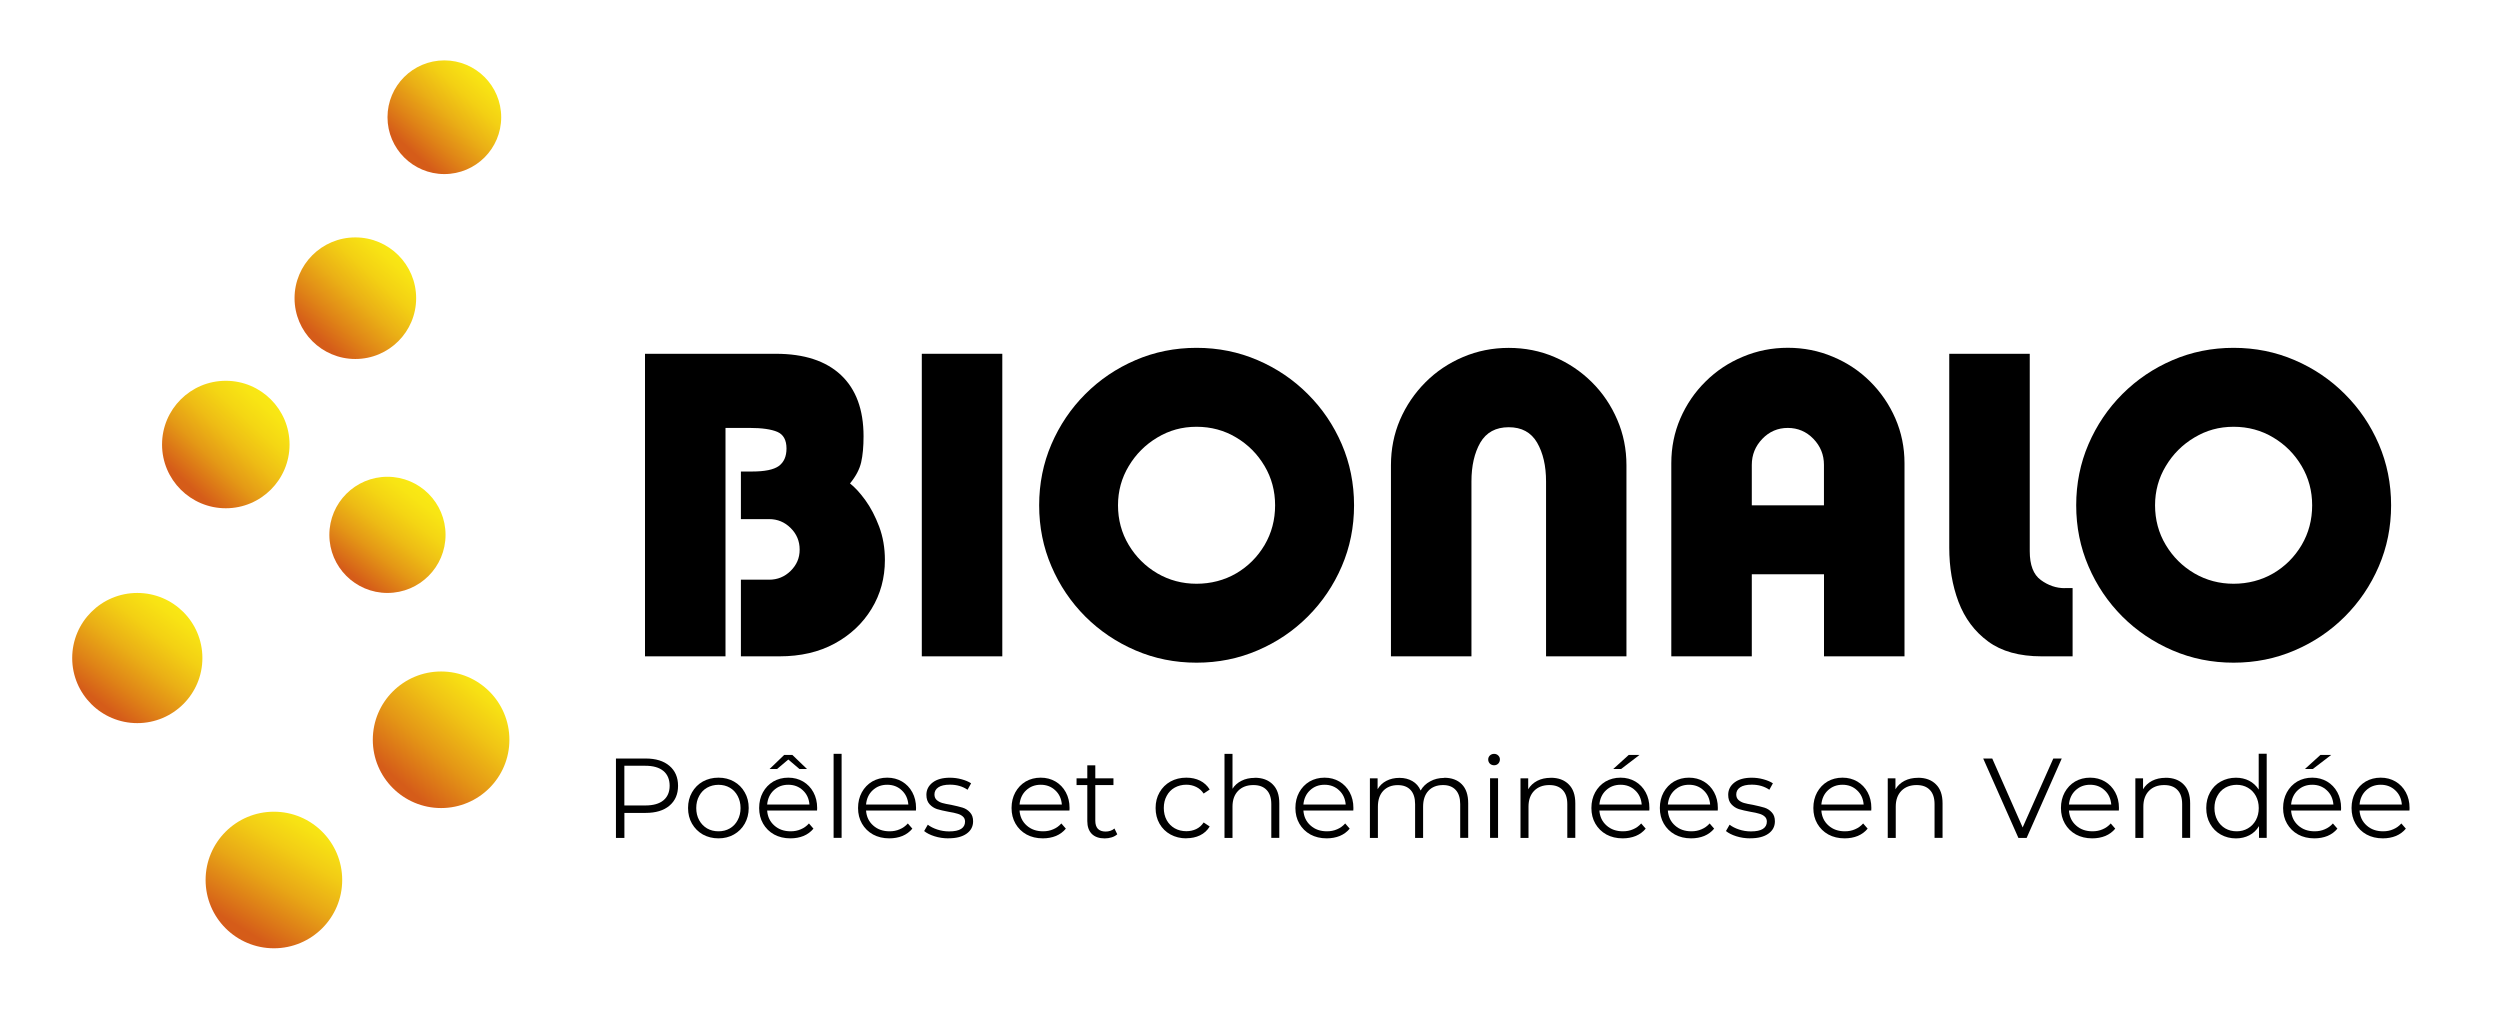
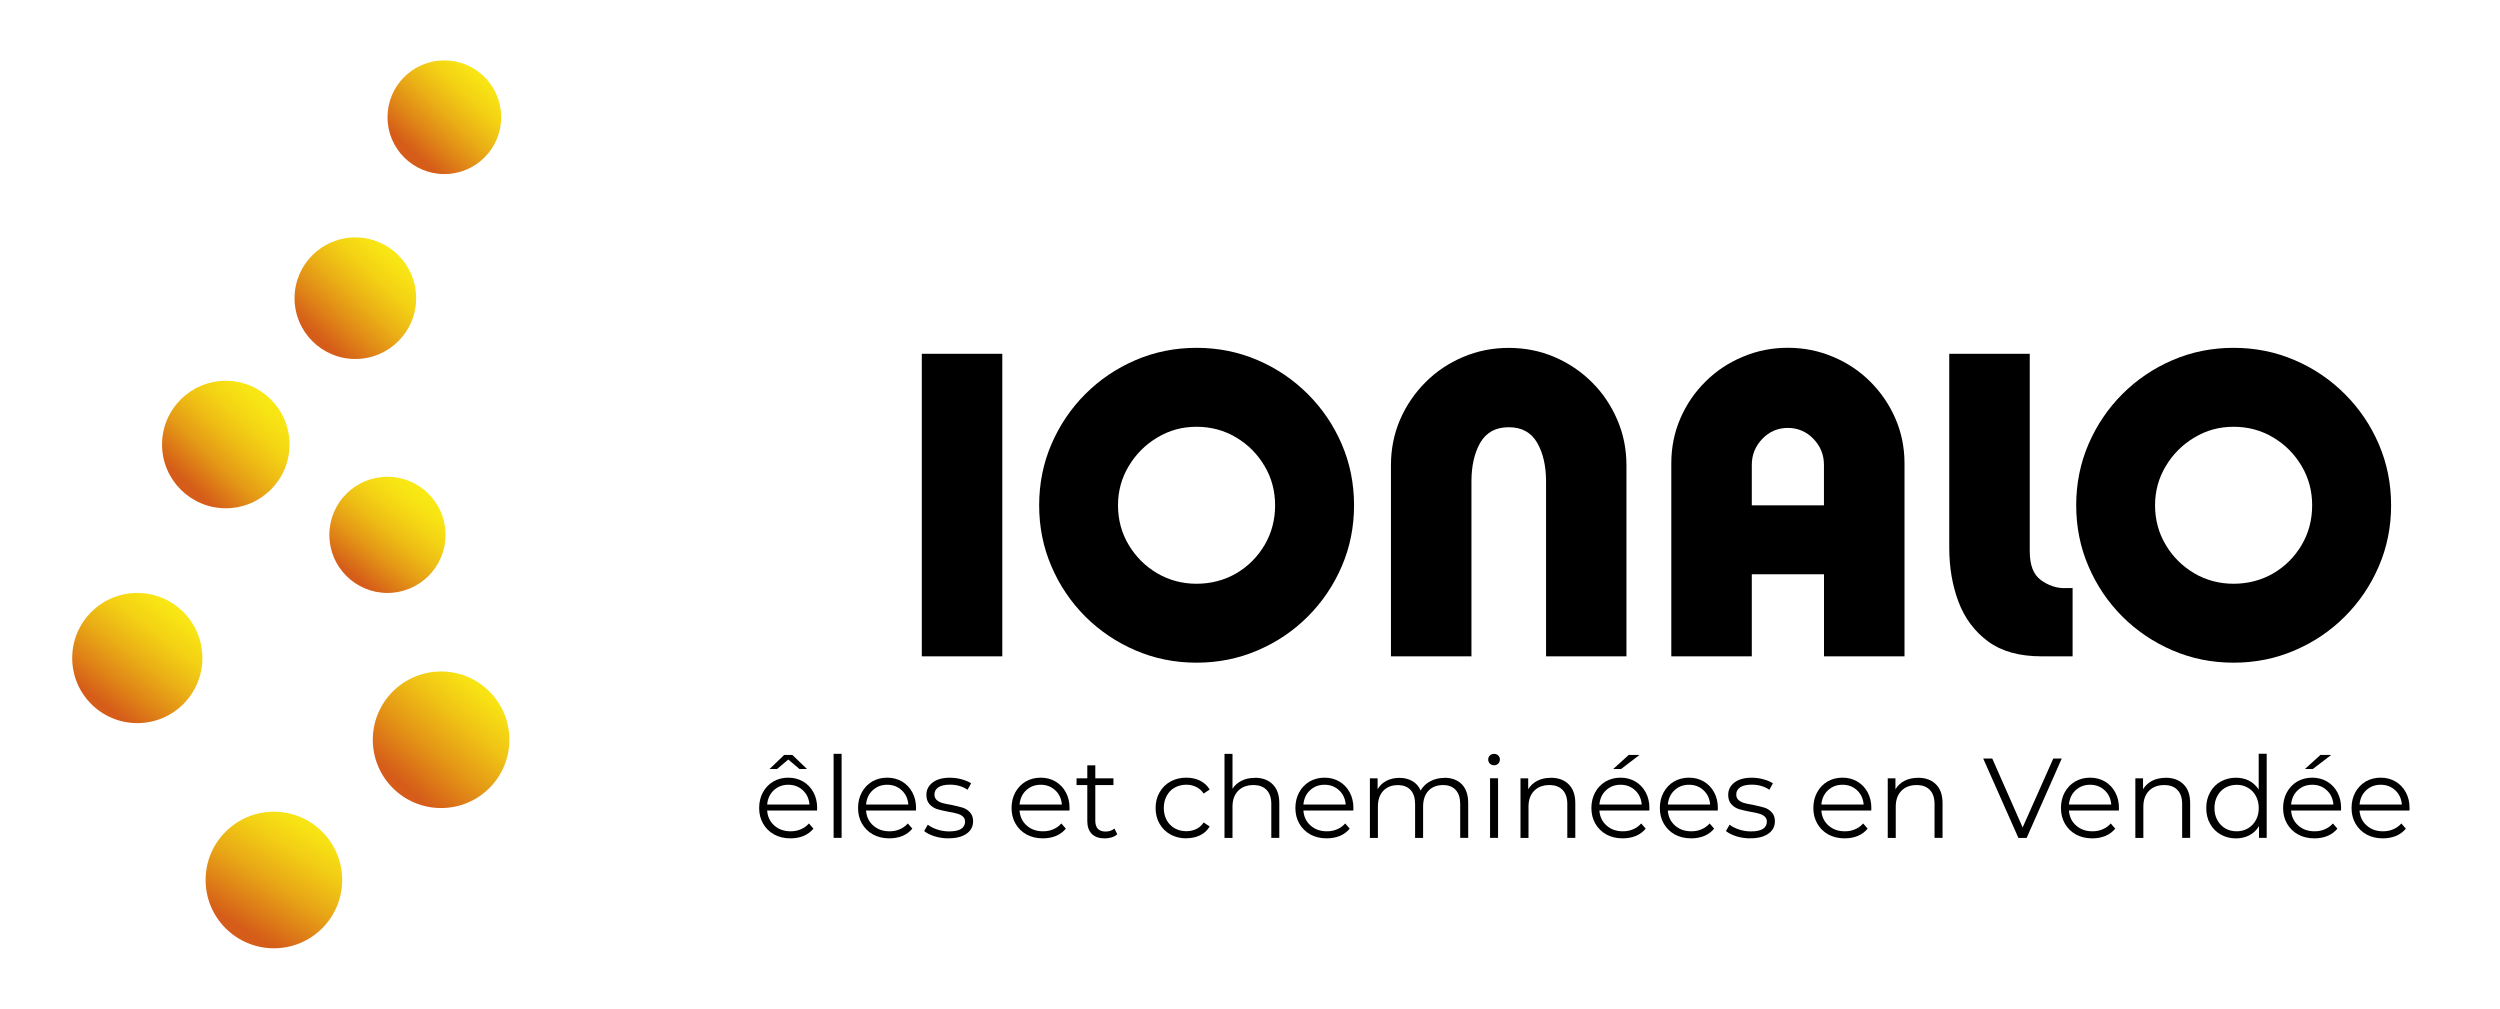
<svg xmlns="http://www.w3.org/2000/svg" width="290" height="117" viewBox="0 0 290 117" fill="none">
-   <path d="M85.945 67.257V76.135H90.416C92.864 76.135 94.998 75.642 96.82 74.65C98.647 73.653 100.073 72.313 101.1 70.626C102.132 68.932 102.648 67.048 102.648 64.96C102.648 63.551 102.422 62.258 101.981 61.081C101.535 59.898 101.001 58.877 100.375 58.013C99.749 57.155 99.157 56.511 98.6 56.082C99.279 55.253 99.708 54.435 99.894 53.629C100.079 52.817 100.172 51.808 100.172 50.608C100.172 47.517 99.296 45.145 97.55 43.504C95.799 41.863 93.287 41.039 89.999 41.039H74.82V76.135H84.158V49.639H86.96C88.398 49.639 89.471 49.796 90.173 50.097C90.88 50.405 91.234 51.048 91.234 52.028C91.234 52.945 90.933 53.623 90.341 54.058C89.743 54.487 88.711 54.696 87.238 54.696H85.945V60.217H89.222C90.196 60.217 91.025 60.564 91.721 61.255C92.412 61.939 92.76 62.774 92.76 63.754C92.76 64.734 92.412 65.528 91.721 66.218C91.025 66.903 90.19 67.245 89.222 67.245H85.945V67.257Z" fill="black" />
  <path d="M106.929 41.039H116.267V76.135H106.929V41.039Z" fill="black" />
  <path d="M157.07 58.616C157.07 61.127 156.594 63.493 155.643 65.697C154.692 67.906 153.375 69.849 151.705 71.519C150.035 73.189 148.097 74.499 145.882 75.445C143.672 76.396 141.311 76.871 138.8 76.871C136.289 76.871 133.922 76.396 131.718 75.445C129.508 74.494 127.565 73.183 125.895 71.519C124.225 69.843 122.914 67.906 121.968 65.697C121.017 63.493 120.542 61.127 120.542 58.616C120.542 56.105 121.017 53.733 121.968 51.524C122.919 49.32 124.23 47.378 125.895 45.713C127.571 44.037 129.508 42.727 131.718 41.776C133.922 40.825 136.289 40.349 138.8 40.349C141.311 40.349 143.672 40.825 145.882 41.776C148.097 42.727 150.04 44.043 151.705 45.713C153.381 47.383 154.692 49.32 155.643 51.524C156.594 53.733 157.07 56.099 157.07 58.616ZM147.912 58.616C147.912 56.958 147.506 55.438 146.694 54.064C145.876 52.678 144.786 51.576 143.405 50.753C142.025 49.923 140.494 49.506 138.8 49.506C137.106 49.506 135.627 49.923 134.247 50.753C132.867 51.576 131.765 52.678 130.935 54.064C130.106 55.444 129.688 56.958 129.688 58.616C129.688 60.275 130.1 61.834 130.935 63.22C131.765 64.6 132.867 65.697 134.247 66.508C135.633 67.314 137.153 67.715 138.8 67.715C140.447 67.715 142.025 67.314 143.405 66.508C144.786 65.697 145.876 64.6 146.694 63.22C147.506 61.834 147.912 60.303 147.912 58.616Z" fill="black" />
  <path d="M188.668 76.135H179.342V55.85C179.342 54.035 178.994 52.539 178.304 51.344C177.608 50.155 176.517 49.558 175.015 49.558C173.513 49.558 172.411 50.155 171.715 51.344C171.031 52.539 170.688 54.041 170.688 55.85V76.135H161.35V53.965C161.35 52.098 161.698 50.341 162.4 48.7C163.108 47.059 164.094 45.609 165.347 44.35C166.599 43.092 168.055 42.118 169.708 41.416C171.367 40.709 173.136 40.355 175.015 40.355C176.894 40.355 178.681 40.709 180.322 41.416C181.964 42.118 183.414 43.098 184.672 44.35C185.931 45.603 186.905 47.059 187.607 48.7C188.315 50.341 188.668 52.098 188.668 53.965V76.135Z" fill="black" />
  <path d="M203.209 58.616V53.919C203.209 52.759 203.615 51.756 204.427 50.909C205.239 50.062 206.225 49.639 207.385 49.639C208.545 49.639 209.542 50.062 210.36 50.909C211.172 51.756 211.578 52.759 211.578 53.919V58.616H203.203H203.209ZM211.584 66.613V76.135H220.922V53.733C220.922 51.895 220.568 50.167 219.861 48.537C219.153 46.914 218.173 45.487 216.937 44.258C215.696 43.023 214.252 42.066 212.611 41.382C210.975 40.691 209.235 40.343 207.391 40.343C205.546 40.343 203.812 40.691 202.171 41.382C200.529 42.066 199.085 43.023 197.844 44.258C196.603 45.481 195.628 46.908 194.921 48.537C194.219 50.167 193.871 51.895 193.871 53.733V76.135H203.209V66.613H211.584Z" fill="black" />
  <path d="M239.505 68.219H240.422V76.135H236.831C234.25 76.135 232.18 75.561 230.62 74.407C229.054 73.258 227.911 71.722 227.186 69.814C226.467 67.9 226.113 65.801 226.113 63.533V41.039H235.451V63.945C235.451 65.54 235.874 66.653 236.733 67.28C237.591 67.906 238.513 68.225 239.499 68.225L239.505 68.219Z" fill="black" />
  <path d="M277.368 58.616C277.368 61.127 276.892 63.493 275.941 65.697C274.99 67.906 273.673 69.849 272.003 71.519C270.332 73.189 268.395 74.499 266.18 75.445C263.97 76.396 261.609 76.871 259.098 76.871C256.586 76.871 254.22 76.396 252.016 75.445C249.806 74.494 247.863 73.183 246.193 71.519C244.522 69.843 243.212 67.906 242.266 65.697C241.315 63.493 240.839 61.127 240.839 58.616C240.839 56.105 241.315 53.733 242.266 51.524C243.217 49.32 244.528 47.378 246.193 45.713C247.869 44.037 249.806 42.727 252.016 41.776C254.22 40.825 256.586 40.349 259.098 40.349C261.609 40.349 263.97 40.825 266.18 41.776C268.395 42.727 270.338 44.043 272.003 45.713C273.679 47.383 274.99 49.32 275.941 51.524C276.892 53.733 277.368 56.099 277.368 58.616ZM268.21 58.616C268.21 56.958 267.804 55.438 266.992 54.064C266.174 52.678 265.083 51.576 263.703 50.753C262.323 49.923 260.791 49.506 259.098 49.506C257.404 49.506 255.925 49.923 254.545 50.753C253.164 51.576 252.062 52.678 251.233 54.064C250.404 55.444 249.986 56.958 249.986 58.616C249.986 60.275 250.398 61.834 251.233 63.22C252.062 64.6 253.164 65.697 254.545 66.508C255.931 67.314 257.451 67.715 259.098 67.715C260.745 67.715 262.323 67.314 263.703 66.508C265.083 65.697 266.174 64.6 266.992 63.22C267.804 61.834 268.21 60.303 268.21 58.616Z" fill="black" />
-   <path d="M74.895 87.988C76.073 87.988 76.989 88.272 77.65 88.834C78.317 89.397 78.654 90.174 78.654 91.154C78.654 92.134 78.317 92.9 77.65 93.462C76.989 94.019 76.073 94.297 74.895 94.297H72.43V97.197H71.45V87.988H74.895ZM74.866 93.433C75.777 93.433 76.473 93.236 76.954 92.841C77.436 92.441 77.679 91.873 77.679 91.148C77.679 90.423 77.436 89.826 76.954 89.432C76.473 89.031 75.771 88.829 74.866 88.829H72.425V93.433H74.866Z" fill="black" />
-   <path d="M83.346 97.249C82.673 97.249 82.07 97.098 81.531 96.802C80.997 96.495 80.579 96.077 80.272 95.544C79.965 95.01 79.814 94.407 79.814 93.729C79.814 93.05 79.965 92.447 80.272 91.914C80.579 91.374 80.997 90.957 81.531 90.655C82.07 90.359 82.673 90.209 83.346 90.209C84.019 90.209 84.605 90.359 85.132 90.655C85.672 90.957 86.089 91.374 86.391 91.914C86.698 92.447 86.849 93.05 86.849 93.729C86.849 94.407 86.692 95.01 86.391 95.544C86.089 96.077 85.672 96.495 85.132 96.802C84.599 97.104 84.001 97.249 83.346 97.249ZM83.346 96.431C83.833 96.431 84.274 96.321 84.662 96.095C85.051 95.868 85.353 95.55 85.567 95.138C85.793 94.726 85.904 94.262 85.904 93.734C85.904 93.207 85.788 92.743 85.567 92.331C85.347 91.914 85.045 91.595 84.662 91.374C84.274 91.148 83.833 91.038 83.346 91.038C82.859 91.038 82.412 91.154 82.018 91.374C81.629 91.595 81.322 91.914 81.101 92.331C80.875 92.743 80.765 93.213 80.765 93.734C80.765 94.256 80.875 94.726 81.101 95.138C81.328 95.55 81.635 95.868 82.018 96.095C82.412 96.321 82.853 96.431 83.346 96.431Z" fill="black" />
  <path d="M94.778 94.025H88.99C89.042 94.744 89.32 95.323 89.825 95.764C90.323 96.211 90.956 96.431 91.721 96.431C92.145 96.431 92.539 96.356 92.893 96.199C93.258 96.048 93.572 95.822 93.838 95.521L94.36 96.124C94.053 96.495 93.67 96.779 93.212 96.97C92.754 97.156 92.243 97.249 91.686 97.249C90.979 97.249 90.347 97.098 89.802 96.802C89.251 96.495 88.827 96.077 88.52 95.544C88.212 95.01 88.061 94.407 88.061 93.729C88.061 93.05 88.207 92.447 88.496 91.914C88.792 91.374 89.198 90.957 89.703 90.655C90.219 90.36 90.799 90.209 91.443 90.209C92.087 90.209 92.649 90.36 93.16 90.655C93.67 90.957 94.064 91.369 94.355 91.902C94.644 92.436 94.79 93.044 94.79 93.729L94.778 94.019V94.025ZM91.443 91.032C90.77 91.032 90.213 91.247 89.761 91.67C89.308 92.088 89.053 92.644 88.99 93.323H93.896C93.838 92.638 93.583 92.088 93.125 91.67C92.672 91.247 92.116 91.032 91.443 91.032ZM92.736 89.206L91.443 88.104L90.138 89.206H89.268L90.962 87.576H91.918L93.612 89.206H92.742H92.736Z" fill="black" />
  <path d="M96.698 87.443H97.626V97.191H96.698V87.443Z" fill="black" />
  <path d="M106.25 94.025H100.462C100.514 94.743 100.792 95.323 101.297 95.764C101.796 96.211 102.428 96.431 103.193 96.431C103.617 96.431 104.011 96.356 104.365 96.199C104.73 96.048 105.044 95.822 105.31 95.521L105.832 96.124C105.525 96.495 105.142 96.779 104.684 96.97C104.226 97.156 103.715 97.249 103.159 97.249C102.451 97.249 101.819 97.098 101.274 96.802C100.723 96.495 100.299 96.077 99.992 95.544C99.684 95.01 99.534 94.407 99.534 93.729C99.534 93.05 99.679 92.447 99.969 91.914C100.264 91.374 100.67 90.957 101.175 90.655C101.691 90.359 102.271 90.209 102.915 90.209C103.559 90.209 104.121 90.359 104.632 90.655C105.142 90.957 105.537 91.368 105.827 91.902C106.117 92.436 106.262 93.044 106.262 93.729L106.25 94.019V94.025ZM102.915 91.032C102.242 91.032 101.685 91.247 101.233 91.67C100.781 92.088 100.525 92.644 100.462 93.323H105.368C105.31 92.638 105.055 92.088 104.597 91.67C104.145 91.247 103.588 91.032 102.915 91.032Z" fill="black" />
  <path d="M110.014 97.249C109.452 97.249 108.907 97.168 108.396 97.005C107.886 96.843 107.491 96.64 107.201 96.402L107.625 95.666C107.915 95.892 108.28 96.077 108.715 96.222C109.156 96.367 109.614 96.443 110.096 96.443C110.722 96.443 111.186 96.344 111.488 96.153C111.795 95.956 111.946 95.671 111.946 95.306C111.946 95.057 111.859 94.86 111.691 94.715C111.528 94.57 111.319 94.459 111.064 94.39C110.815 94.309 110.473 94.239 110.049 94.169C109.492 94.065 109.04 93.961 108.698 93.856C108.361 93.746 108.071 93.555 107.828 93.288C107.584 93.021 107.462 92.662 107.462 92.198C107.462 91.618 107.706 91.142 108.187 90.771C108.669 90.4 109.336 90.215 110.194 90.215C110.647 90.215 111.093 90.273 111.534 90.394C111.986 90.516 112.358 90.673 112.648 90.864L112.236 91.612C111.662 91.218 110.983 91.021 110.194 91.021C109.597 91.021 109.144 91.125 108.843 91.334C108.541 91.543 108.396 91.815 108.396 92.157C108.396 92.424 108.483 92.639 108.651 92.795C108.825 92.952 109.04 93.068 109.289 93.143C109.545 93.219 109.898 93.288 110.339 93.363C110.896 93.479 111.337 93.59 111.667 93.688C111.998 93.793 112.276 93.972 112.514 94.233C112.758 94.483 112.88 94.831 112.88 95.271C112.88 95.874 112.624 96.356 112.12 96.709C111.621 97.063 110.925 97.243 110.032 97.243L110.014 97.249Z" fill="black" />
  <path d="M124.056 94.025H118.268C118.32 94.743 118.598 95.323 119.103 95.764C119.602 96.211 120.234 96.431 121 96.431C121.423 96.431 121.817 96.356 122.171 96.199C122.537 96.048 122.85 95.822 123.117 95.521L123.639 96.124C123.331 96.495 122.948 96.779 122.49 96.97C122.032 97.156 121.522 97.249 120.965 97.249C120.257 97.249 119.625 97.098 119.08 96.802C118.529 96.495 118.105 96.077 117.798 95.544C117.491 95.01 117.34 94.407 117.34 93.729C117.34 93.05 117.485 92.447 117.775 91.914C118.071 91.374 118.477 90.957 118.981 90.655C119.497 90.359 120.077 90.209 120.721 90.209C121.365 90.209 121.928 90.359 122.438 90.655C122.948 90.957 123.343 91.368 123.633 91.902C123.923 92.436 124.068 93.044 124.068 93.729L124.056 94.019V94.025ZM120.721 91.032C120.048 91.032 119.492 91.247 119.039 91.67C118.587 92.088 118.332 92.644 118.268 93.323H123.175C123.117 92.638 122.861 92.088 122.403 91.67C121.951 91.247 121.394 91.032 120.721 91.032Z" fill="black" />
  <path d="M129.613 96.767C129.433 96.93 129.218 97.052 128.957 97.133C128.696 97.214 128.429 97.254 128.145 97.254C127.501 97.254 127.003 97.081 126.649 96.733C126.301 96.379 126.127 95.886 126.127 95.248V91.067H124.88V90.284H126.127V88.776H127.055V90.284H129.16V91.067H127.055V95.202C127.055 95.613 127.153 95.927 127.356 96.147C127.565 96.356 127.867 96.46 128.25 96.46C128.441 96.46 128.627 96.431 128.806 96.373C128.992 96.309 129.149 96.222 129.276 96.106L129.601 96.773L129.613 96.767Z" fill="black" />
  <path d="M137.617 97.249C136.932 97.249 136.317 97.098 135.778 96.802C135.239 96.506 134.815 96.089 134.508 95.555C134.2 95.016 134.05 94.407 134.05 93.729C134.05 93.05 134.2 92.447 134.508 91.914C134.815 91.374 135.239 90.957 135.778 90.655C136.317 90.359 136.926 90.209 137.617 90.209C138.214 90.209 138.742 90.325 139.212 90.557C139.676 90.794 140.047 91.131 140.325 91.583L139.623 92.053C139.397 91.711 139.107 91.45 138.753 91.282C138.405 91.113 138.028 91.026 137.617 91.026C137.118 91.026 136.665 91.142 136.265 91.363C135.871 91.583 135.558 91.902 135.337 92.32C135.111 92.731 135.001 93.201 135.001 93.723C135.001 94.245 135.111 94.726 135.337 95.138C135.563 95.544 135.871 95.857 136.265 96.083C136.665 96.309 137.118 96.419 137.617 96.419C138.028 96.419 138.405 96.338 138.753 96.176C139.107 96.008 139.397 95.753 139.623 95.405L140.325 95.874C140.053 96.327 139.676 96.669 139.2 96.901C138.73 97.127 138.202 97.237 137.617 97.237V97.249Z" fill="black" />
  <path d="M145.563 90.22C146.433 90.22 147.123 90.475 147.627 90.98C148.144 91.479 148.399 92.215 148.399 93.178V97.191H147.471V93.276C147.471 92.563 147.291 92.012 146.926 91.635C146.572 91.258 146.061 91.067 145.389 91.067C144.646 91.067 144.06 91.293 143.625 91.734C143.19 92.18 142.97 92.789 142.97 93.572V97.197H142.042V87.448H142.97V91.496C143.225 91.096 143.579 90.783 144.02 90.568C144.461 90.342 144.977 90.232 145.557 90.232L145.563 90.22Z" fill="black" />
  <path d="M156.983 94.025H151.194C151.247 94.743 151.525 95.323 152.03 95.764C152.528 96.211 153.161 96.431 153.926 96.431C154.35 96.431 154.744 96.356 155.098 96.199C155.463 96.048 155.776 95.822 156.043 95.521L156.565 96.124C156.258 96.495 155.875 96.779 155.417 96.97C154.959 97.156 154.448 97.249 153.891 97.249C153.184 97.249 152.552 97.098 152.006 96.802C151.455 96.495 151.032 96.077 150.725 95.544C150.417 95.01 150.266 94.407 150.266 93.729C150.266 93.05 150.411 92.447 150.701 91.914C150.997 91.374 151.403 90.957 151.908 90.655C152.424 90.359 153.004 90.209 153.648 90.209C154.292 90.209 154.854 90.359 155.365 90.655C155.875 90.957 156.269 91.368 156.559 91.902C156.849 92.436 156.994 93.044 156.994 93.729L156.983 94.019V94.025ZM153.648 91.032C152.975 91.032 152.418 91.247 151.966 91.67C151.513 92.088 151.258 92.644 151.194 93.323H156.101C156.043 92.638 155.788 92.088 155.33 91.67C154.877 91.247 154.321 91.032 153.648 91.032Z" fill="black" />
  <path d="M167.521 90.22C168.391 90.22 169.07 90.47 169.563 90.968C170.062 91.467 170.311 92.209 170.311 93.178V97.191H169.383V93.276C169.383 92.563 169.209 92.012 168.861 91.635C168.513 91.258 168.026 91.067 167.4 91.067C166.675 91.067 166.106 91.293 165.694 91.734C165.283 92.18 165.08 92.789 165.08 93.572V97.197H164.152V93.282C164.152 92.569 163.978 92.018 163.63 91.641C163.282 91.264 162.789 91.073 162.145 91.073C161.437 91.073 160.869 91.299 160.451 91.74C160.039 92.186 159.836 92.795 159.836 93.578V97.202H158.908V90.29H159.802V91.548C160.045 91.131 160.382 90.806 160.817 90.58C161.257 90.348 161.768 90.232 162.342 90.232C162.916 90.232 163.409 90.359 163.838 90.609C164.262 90.852 164.581 91.212 164.795 91.699C165.051 91.247 165.416 90.893 165.897 90.638C166.373 90.371 166.918 90.238 167.527 90.238L167.521 90.22Z" fill="black" />
  <path d="M172.846 90.278H173.774V97.191H172.846V90.278ZM173.315 88.771C173.124 88.771 172.956 88.707 172.822 88.579C172.695 88.446 172.631 88.284 172.631 88.098C172.631 87.924 172.695 87.767 172.822 87.64C172.956 87.512 173.124 87.448 173.315 87.448C173.507 87.448 173.669 87.512 173.797 87.64C173.924 87.762 173.988 87.912 173.988 88.086C173.988 88.278 173.924 88.446 173.797 88.579C173.669 88.707 173.507 88.771 173.315 88.771Z" fill="black" />
  <path d="M179.899 90.22C180.769 90.22 181.459 90.475 181.963 90.98C182.48 91.479 182.735 92.215 182.735 93.178V97.191H181.807V93.276C181.807 92.563 181.627 92.012 181.262 91.635C180.908 91.258 180.397 91.067 179.725 91.067C178.982 91.067 178.396 91.293 177.961 91.734C177.526 92.18 177.306 92.789 177.306 93.572V97.197H176.378V90.284H177.271V91.554C177.521 91.137 177.869 90.812 178.321 90.574C178.773 90.342 179.295 90.226 179.893 90.226L179.899 90.22Z" fill="black" />
  <path d="M191.319 94.025H185.53C185.582 94.744 185.861 95.323 186.365 95.764C186.864 96.211 187.496 96.431 188.262 96.431C188.685 96.431 189.08 96.356 189.434 96.199C189.799 96.048 190.112 95.822 190.379 95.521L190.901 96.124C190.594 96.495 190.211 96.779 189.753 96.97C189.294 97.156 188.784 97.249 188.227 97.249C187.52 97.249 186.887 97.098 186.342 96.802C185.791 96.495 185.368 96.077 185.06 95.544C184.753 95.01 184.602 94.407 184.602 93.729C184.602 93.05 184.747 92.447 185.037 91.914C185.333 91.374 185.739 90.957 186.244 90.655C186.76 90.36 187.34 90.209 187.984 90.209C188.627 90.209 189.19 90.36 189.7 90.655C190.211 90.957 190.605 91.369 190.895 91.902C191.185 92.436 191.33 93.044 191.33 93.729L191.319 94.019V94.025ZM187.984 91.032C187.311 91.032 186.754 91.247 186.302 91.67C185.849 92.088 185.594 92.644 185.53 93.323H190.437C190.379 92.638 190.124 92.088 189.666 91.67C189.213 91.247 188.656 91.032 187.984 91.032ZM188.929 87.576H190.176L188.047 89.206H187.131L188.929 87.576Z" fill="black" />
  <path d="M199.259 94.025H193.47C193.523 94.743 193.801 95.323 194.306 95.764C194.804 96.211 195.437 96.431 196.202 96.431C196.626 96.431 197.02 96.356 197.374 96.199C197.739 96.048 198.052 95.822 198.319 95.521L198.841 96.124C198.534 96.495 198.151 96.779 197.693 96.97C197.235 97.156 196.724 97.249 196.167 97.249C195.46 97.249 194.828 97.098 194.282 96.802C193.731 96.495 193.308 96.077 193.001 95.544C192.693 95.01 192.542 94.407 192.542 93.729C192.542 93.05 192.687 92.447 192.977 91.914C193.273 91.374 193.679 90.957 194.184 90.655C194.7 90.359 195.28 90.209 195.924 90.209C196.568 90.209 197.13 90.359 197.641 90.655C198.151 90.957 198.545 91.368 198.835 91.902C199.125 92.436 199.27 93.044 199.27 93.729L199.259 94.019V94.025ZM195.924 91.032C195.251 91.032 194.694 91.247 194.242 91.67C193.789 92.088 193.534 92.644 193.47 93.323H198.377C198.319 92.638 198.064 92.088 197.606 91.67C197.153 91.247 196.597 91.032 195.924 91.032Z" fill="black" />
  <path d="M203.023 97.249C202.461 97.249 201.915 97.168 201.405 97.005C200.895 96.843 200.5 96.64 200.21 96.402L200.634 95.666C200.924 95.892 201.289 96.077 201.724 96.222C202.165 96.367 202.623 96.443 203.104 96.443C203.731 96.443 204.195 96.344 204.496 96.153C204.804 95.956 204.955 95.671 204.955 95.306C204.955 95.057 204.868 94.86 204.699 94.715C204.537 94.57 204.328 94.459 204.073 94.39C203.824 94.309 203.481 94.239 203.058 94.169C202.501 94.065 202.049 93.961 201.707 93.856C201.37 93.746 201.08 93.555 200.837 93.288C200.593 93.021 200.471 92.662 200.471 92.198C200.471 91.618 200.715 91.142 201.196 90.771C201.678 90.4 202.345 90.215 203.203 90.215C203.655 90.215 204.102 90.273 204.543 90.394C204.995 90.516 205.366 90.673 205.656 90.864L205.245 91.612C204.67 91.218 203.992 91.021 203.203 91.021C202.606 91.021 202.153 91.125 201.852 91.334C201.55 91.543 201.405 91.815 201.405 92.157C201.405 92.424 201.492 92.639 201.66 92.795C201.834 92.952 202.049 93.068 202.298 93.143C202.553 93.219 202.907 93.288 203.348 93.363C203.905 93.479 204.346 93.59 204.676 93.688C205.007 93.793 205.285 93.972 205.523 94.233C205.767 94.483 205.888 94.831 205.888 95.271C205.888 95.874 205.633 96.356 205.129 96.709C204.63 97.063 203.934 97.243 203.041 97.243L203.023 97.249Z" fill="black" />
  <path d="M217.065 94.025H211.277C211.329 94.743 211.607 95.323 212.112 95.764C212.611 96.211 213.243 96.431 214.008 96.431C214.432 96.431 214.826 96.356 215.18 96.199C215.545 96.048 215.859 95.822 216.125 95.521L216.647 96.124C216.34 96.495 215.957 96.779 215.499 96.97C215.041 97.156 214.53 97.249 213.974 97.249C213.266 97.249 212.634 97.098 212.089 96.802C211.538 96.495 211.114 96.077 210.807 95.544C210.499 95.01 210.349 94.407 210.349 93.729C210.349 93.05 210.494 92.447 210.784 91.914C211.079 91.374 211.485 90.957 211.99 90.655C212.506 90.359 213.086 90.209 213.73 90.209C214.374 90.209 214.936 90.359 215.447 90.655C215.957 90.957 216.352 91.368 216.642 91.902C216.932 92.436 217.077 93.044 217.077 93.729L217.065 94.019V94.025ZM213.73 91.032C213.057 91.032 212.5 91.247 212.048 91.67C211.596 92.088 211.34 92.644 211.277 93.323H216.183C216.125 92.638 215.87 92.088 215.412 91.67C214.96 91.247 214.403 91.032 213.73 91.032Z" fill="black" />
  <path d="M222.5 90.22C223.37 90.22 224.06 90.475 224.564 90.98C225.081 91.479 225.336 92.215 225.336 93.178V97.191H224.408V93.276C224.408 92.563 224.228 92.012 223.863 91.635C223.509 91.258 222.998 91.067 222.326 91.067C221.583 91.067 220.997 91.293 220.562 91.734C220.127 92.18 219.907 92.789 219.907 93.572V97.197H218.979V90.284H219.872V91.554C220.122 91.137 220.47 90.812 220.922 90.574C221.374 90.342 221.896 90.226 222.494 90.226L222.5 90.22Z" fill="black" />
  <path d="M239.163 87.988L235.091 97.197H234.134L230.051 87.988H231.101L234.627 95.984L238.183 87.988H239.163Z" fill="black" />
  <path d="M245.787 94.025H239.998C240.051 94.743 240.329 95.323 240.834 95.764C241.332 96.211 241.965 96.431 242.73 96.431C243.154 96.431 243.548 96.356 243.902 96.199C244.267 96.048 244.58 95.822 244.847 95.521L245.369 96.124C245.062 96.495 244.679 96.779 244.221 96.97C243.763 97.156 243.252 97.249 242.695 97.249C241.988 97.249 241.356 97.098 240.81 96.802C240.259 96.495 239.836 96.077 239.529 95.544C239.221 95.01 239.07 94.407 239.07 93.729C239.07 93.05 239.215 92.447 239.505 91.914C239.801 91.374 240.207 90.957 240.712 90.655C241.228 90.359 241.808 90.209 242.452 90.209C243.096 90.209 243.658 90.359 244.169 90.655C244.679 90.957 245.073 91.368 245.363 91.902C245.653 92.436 245.798 93.044 245.798 93.729L245.787 94.019V94.025ZM242.452 91.032C241.779 91.032 241.222 91.247 240.77 91.67C240.317 92.088 240.062 92.644 239.998 93.323H244.905C244.847 92.638 244.592 92.088 244.134 91.67C243.681 91.247 243.125 91.032 242.452 91.032Z" fill="black" />
  <path d="M251.221 90.22C252.091 90.22 252.781 90.475 253.286 90.98C253.802 91.479 254.057 92.215 254.057 93.178V97.191H253.129V93.276C253.129 92.563 252.95 92.012 252.584 91.635C252.23 91.258 251.72 91.067 251.047 91.067C250.305 91.067 249.719 91.293 249.284 91.734C248.849 92.18 248.629 92.789 248.629 93.572V97.197H247.701V90.284H248.594V91.554C248.843 91.137 249.191 90.812 249.644 90.574C250.096 90.342 250.618 90.226 251.215 90.226L251.221 90.22Z" fill="black" />
  <path d="M262.937 87.443V97.191H262.044V95.828C261.76 96.298 261.389 96.651 260.93 96.889C260.472 97.127 259.95 97.254 259.37 97.254C258.726 97.254 258.135 97.104 257.607 96.808C257.079 96.512 256.673 96.095 256.372 95.561C256.07 95.028 255.925 94.425 255.925 93.734C255.925 93.044 256.076 92.441 256.372 91.908C256.667 91.368 257.079 90.951 257.607 90.661C258.141 90.365 258.726 90.215 259.37 90.215C259.933 90.215 260.437 90.331 260.896 90.562C261.348 90.8 261.719 91.137 262.009 91.589V87.431H262.937V87.443ZM259.457 96.431C259.933 96.431 260.362 96.321 260.751 96.095C261.145 95.868 261.452 95.55 261.679 95.138C261.905 94.726 262.015 94.262 262.015 93.734C262.015 93.207 261.899 92.743 261.679 92.331C261.452 91.914 261.139 91.595 260.751 91.374C260.362 91.148 259.933 91.038 259.457 91.038C258.982 91.038 258.523 91.154 258.129 91.374C257.74 91.595 257.433 91.914 257.213 92.331C256.986 92.743 256.876 93.213 256.876 93.734C256.876 94.256 256.986 94.726 257.213 95.138C257.439 95.55 257.746 95.868 258.129 96.095C258.523 96.321 258.964 96.431 259.457 96.431Z" fill="black" />
  <path d="M271.556 94.025H265.768C265.82 94.744 266.098 95.323 266.603 95.764C267.102 96.211 267.734 96.431 268.499 96.431C268.923 96.431 269.317 96.356 269.671 96.199C270.036 96.048 270.35 95.822 270.616 95.521L271.138 96.124C270.831 96.495 270.448 96.779 269.99 96.97C269.532 97.156 269.021 97.249 268.465 97.249C267.757 97.249 267.125 97.098 266.58 96.802C266.029 96.495 265.605 96.077 265.298 95.544C264.99 95.01 264.84 94.407 264.84 93.729C264.84 93.05 264.985 92.447 265.275 91.914C265.57 91.374 265.976 90.957 266.481 90.655C266.997 90.36 267.577 90.209 268.221 90.209C268.865 90.209 269.427 90.36 269.938 90.655C270.448 90.957 270.843 91.369 271.133 91.902C271.423 92.436 271.568 93.044 271.568 93.729L271.556 94.019V94.025ZM268.221 91.032C267.548 91.032 266.991 91.247 266.539 91.67C266.087 92.088 265.831 92.644 265.768 93.323H270.674C270.616 92.638 270.361 92.088 269.903 91.67C269.451 91.247 268.894 91.032 268.221 91.032ZM269.166 87.576H270.413L268.285 89.206H267.368L269.166 87.576Z" fill="black" />
  <path d="M279.496 94.025H273.708C273.76 94.743 274.038 95.323 274.543 95.764C275.042 96.211 275.674 96.431 276.44 96.431C276.863 96.431 277.257 96.356 277.611 96.199C277.977 96.048 278.29 95.822 278.557 95.521L279.079 96.124C278.771 96.495 278.388 96.779 277.93 96.97C277.472 97.156 276.962 97.249 276.405 97.249C275.697 97.249 275.065 97.098 274.52 96.802C273.969 96.495 273.545 96.077 273.238 95.544C272.931 95.01 272.78 94.407 272.78 93.729C272.78 93.05 272.925 92.447 273.215 91.914C273.511 91.374 273.917 90.957 274.421 90.655C274.937 90.359 275.517 90.209 276.161 90.209C276.805 90.209 277.368 90.359 277.878 90.655C278.388 90.957 278.783 91.368 279.073 91.902C279.363 92.436 279.508 93.044 279.508 93.729L279.496 94.019V94.025ZM276.161 91.032C275.488 91.032 274.932 91.247 274.479 91.67C274.027 92.088 273.772 92.644 273.708 93.323H278.615C278.557 92.638 278.301 92.088 277.843 91.67C277.391 91.247 276.834 91.032 276.161 91.032Z" fill="black" />
  <path d="M51.545 20.192C55.187 20.192 58.139 17.24 58.139 13.599C58.139 9.957 55.187 7.005 51.545 7.005C47.903 7.005 44.95 9.957 44.95 13.599C44.95 17.24 47.903 20.192 51.545 20.192Z" fill="url(#paint0_linear_12001_2)" />
  <path d="M41.221 41.642C45.116 41.642 48.273 38.485 48.273 34.591C48.273 30.696 45.116 27.539 41.221 27.539C37.325 27.539 34.168 30.696 34.168 34.591C34.168 38.485 37.325 41.642 41.221 41.642Z" fill="url(#paint1_linear_12001_2)" />
  <path d="M26.193 58.958C30.277 58.958 33.588 55.648 33.588 51.565C33.588 47.481 30.277 44.171 26.193 44.171C22.109 44.171 18.798 47.481 18.798 51.565C18.798 55.648 22.109 58.958 26.193 58.958Z" fill="url(#paint2_linear_12001_2)" />
  <path d="M44.944 68.782C48.666 68.782 51.684 65.765 51.684 62.043C51.684 58.322 48.666 55.305 44.944 55.305C41.222 55.305 38.205 58.322 38.205 62.043C38.205 65.765 41.222 68.782 44.944 68.782Z" fill="url(#paint3_linear_12001_2)" />
  <path d="M15.927 83.882C20.098 83.882 23.478 80.502 23.478 76.332C23.478 72.162 20.098 68.782 15.927 68.782C11.756 68.782 8.375 72.162 8.375 76.332C8.375 80.502 11.756 83.882 15.927 83.882Z" fill="url(#paint4_linear_12001_2)" />
  <path d="M51.168 93.734C55.543 93.734 59.09 90.188 59.09 85.813C59.09 81.438 55.543 77.892 51.168 77.892C46.792 77.892 43.245 81.438 43.245 85.813C43.245 90.188 46.792 93.734 51.168 93.734Z" fill="url(#paint5_linear_12001_2)" />
  <path d="M31.772 110.001C36.148 110.001 39.695 106.454 39.695 102.079C39.695 97.704 36.148 94.158 31.772 94.158C27.397 94.158 23.85 97.704 23.85 102.079C23.85 106.454 27.397 110.001 31.772 110.001Z" fill="url(#paint6_linear_12001_2)" />
  <defs>
    <linearGradient id="paint0_linear_12001_2" x1="47.862" y1="17.635" x2="56.751" y2="7.891" gradientUnits="userSpaceOnUse">
      <stop stop-color="#D55C19" />
      <stop offset="0.2" stop-color="#DF8317" />
      <stop offset="0.45" stop-color="#EAAF16" />
      <stop offset="0.68" stop-color="#F3D014" />
      <stop offset="0.87" stop-color="#F8E314" />
      <stop offset="1" stop-color="#FAEB14" />
    </linearGradient>
    <linearGradient id="paint1_linear_12001_2" x1="36.981" y1="39.242" x2="46.474" y2="28.813" gradientUnits="userSpaceOnUse">
      <stop stop-color="#D55C19" />
      <stop offset="0.2" stop-color="#DF8317" />
      <stop offset="0.45" stop-color="#EAAF16" />
      <stop offset="0.68" stop-color="#F3D014" />
      <stop offset="0.87" stop-color="#F8E314" />
      <stop offset="1" stop-color="#FAEB14" />
    </linearGradient>
    <linearGradient id="paint2_linear_12001_2" x1="21.837" y1="56.233" x2="31.921" y2="45.416" gradientUnits="userSpaceOnUse">
      <stop stop-color="#D55C19" />
      <stop offset="0.07" stop-color="#D96B18" />
      <stop offset="0.28" stop-color="#E49916" />
      <stop offset="0.49" stop-color="#EEBC15" />
      <stop offset="0.69" stop-color="#F4D614" />
      <stop offset="0.86" stop-color="#F8E514" />
      <stop offset="1" stop-color="#FAEB14" />
    </linearGradient>
    <linearGradient id="paint3_linear_12001_2" x1="41.116" y1="66.978" x2="49.379" y2="56.336" gradientUnits="userSpaceOnUse">
      <stop stop-color="#D55C19" />
      <stop offset="0.06" stop-color="#D86918" />
      <stop offset="0.28" stop-color="#E49716" />
      <stop offset="0.49" stop-color="#EDBB15" />
      <stop offset="0.69" stop-color="#F4D514" />
      <stop offset="0.86" stop-color="#F8E514" />
      <stop offset="1" stop-color="#FAEB14" />
    </linearGradient>
    <linearGradient id="paint4_linear_12001_2" x1="11.855" y1="81.684" x2="20.994" y2="69.667" gradientUnits="userSpaceOnUse">
      <stop stop-color="#D55C19" />
      <stop offset="0.2" stop-color="#DF8317" />
      <stop offset="0.45" stop-color="#EAAF16" />
      <stop offset="0.68" stop-color="#F3D014" />
      <stop offset="0.87" stop-color="#F8E314" />
      <stop offset="1" stop-color="#FAEB14" />
    </linearGradient>
    <linearGradient id="paint5_linear_12001_2" x1="46.731" y1="90.986" x2="57.053" y2="78.957" gradientUnits="userSpaceOnUse">
      <stop stop-color="#D55C19" />
      <stop offset="0.33" stop-color="#E49616" />
      <stop offset="0.64" stop-color="#F0C415" />
      <stop offset="0.87" stop-color="#F7E014" />
      <stop offset="1" stop-color="#FAEB14" />
    </linearGradient>
    <linearGradient id="paint6_linear_12001_2" x1="28.269" y1="107.826" x2="36.526" y2="94.296" gradientUnits="userSpaceOnUse">
      <stop stop-color="#D55C19" />
      <stop offset="0.13" stop-color="#DB7418" />
      <stop offset="0.41" stop-color="#E8A716" />
      <stop offset="0.67" stop-color="#F2CC15" />
      <stop offset="0.87" stop-color="#F7E214" />
      <stop offset="1" stop-color="#FAEB14" />
    </linearGradient>
  </defs>
</svg>